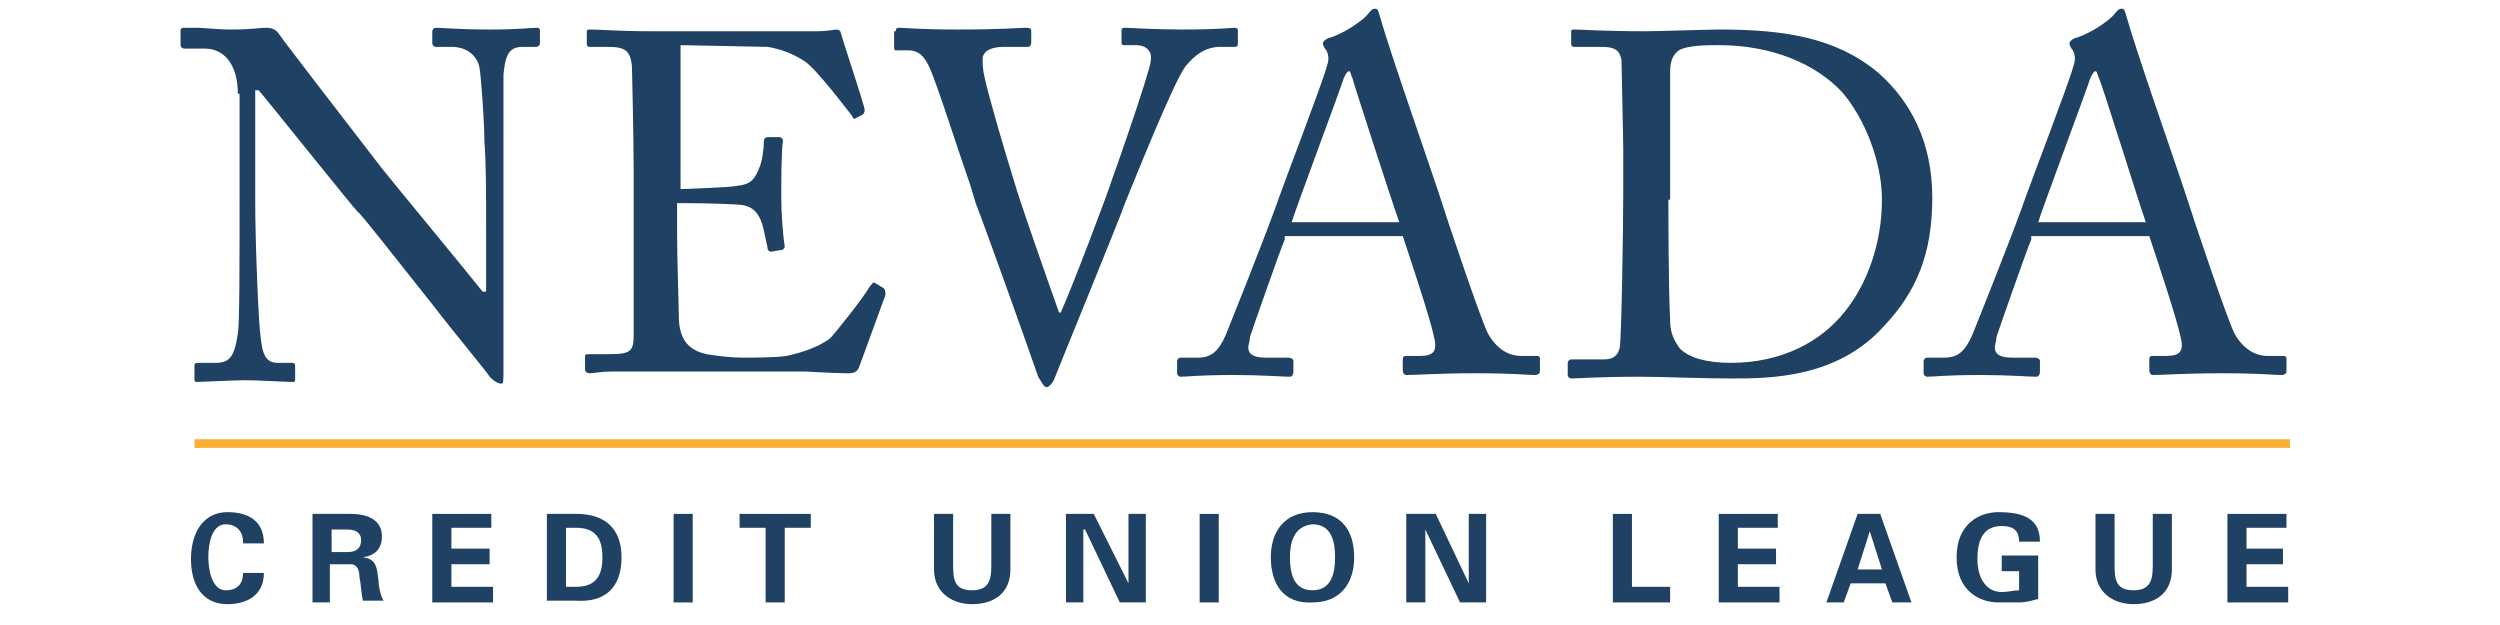
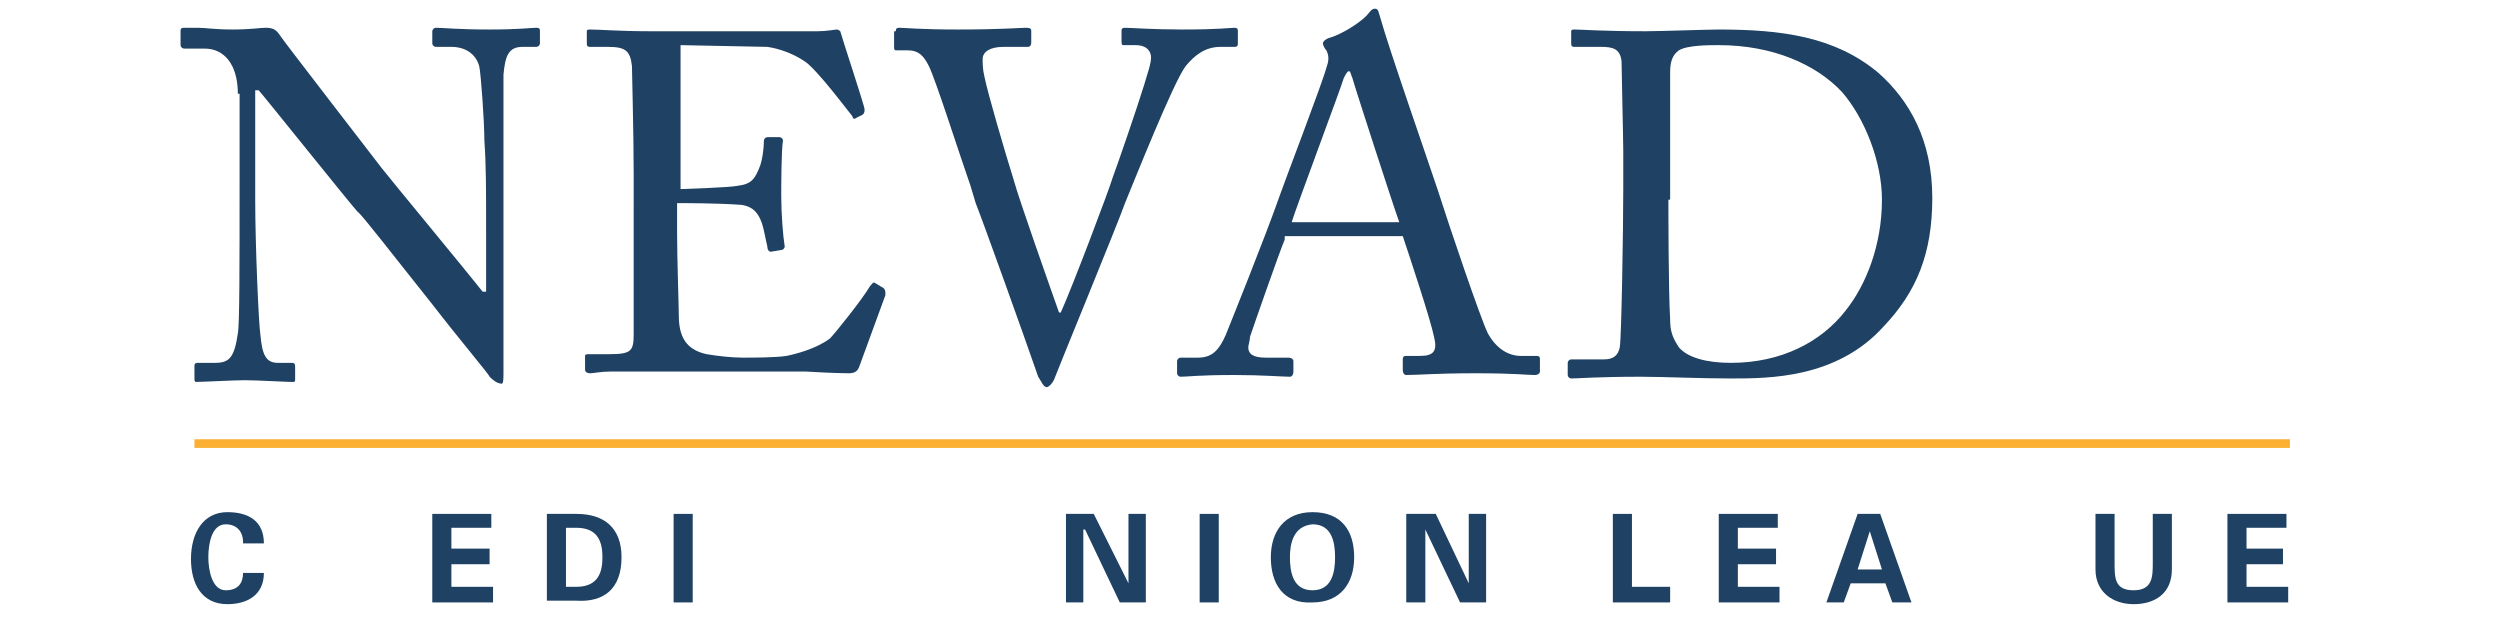
<svg xmlns="http://www.w3.org/2000/svg" id="Layer_1" x="0px" y="0px" viewBox="0 0 144 36" style="enable-background:new 0 0 144 36;" xml:space="preserve">
  <style type="text/css">	.st0{fill:#1E4164;}	.st1{fill:#FBB034;}</style>
  <g>
    <g>
      <path class="st0" d="M13.7,5.4c0-1.7-0.8-2.6-1.9-2.6l-1.2,0c-0.1,0-0.2-0.1-0.2-0.2V1.8c0-0.1,0-0.2,0.2-0.2c0.1,0,0.4,0,0.8,0   c0.4,0,1,0.1,2,0.1c1,0,1.6-0.1,1.9-0.1c0.4,0,0.6,0.1,0.8,0.4c0.1,0.2,5.6,7.3,5.9,7.7c0.3,0.4,5.1,6.2,5.8,7.1H28v-3.4   c0-2.5,0-3.9-0.1-5.3c0-1.1-0.2-3.9-0.3-4.3c-0.2-0.7-0.8-1.1-1.6-1.1h-0.9c-0.1,0-0.2-0.1-0.2-0.2V1.8c0-0.1,0.1-0.2,0.2-0.2   c0.4,0,1.3,0.1,3.1,0.1c1.7,0,2.4-0.1,2.7-0.1c0.2,0,0.2,0.1,0.2,0.2v0.7c0,0.1-0.1,0.2-0.2,0.2h-0.8c-0.8,0-1,0.5-1.1,1.6   C29,6.2,29,8.9,29,10.8v10.6c0,0.4,0,0.7-0.1,0.7c-0.3,0-0.6-0.3-0.7-0.4c0-0.1-1.7-2.1-3.4-4.3c-2-2.5-4-5.1-4.2-5.2   c-0.3-0.3-5.5-6.8-5.7-7h-0.2v6.3c0,2.6,0.2,7.2,0.3,7.8c0.1,1.1,0.3,1.6,1,1.6h0.8c0.2,0,0.2,0.1,0.2,0.3v0.6   c0,0.2,0,0.2-0.2,0.2c-0.3,0-2-0.1-2.7-0.1c-0.6,0-2.5,0.1-2.8,0.1c-0.1,0-0.1-0.1-0.1-0.2v-0.7c0-0.1,0-0.2,0.2-0.2h1   c0.8,0,1.1-0.3,1.3-1.7c0.1-0.5,0.1-3.8,0.1-8.8V5.4z" />
      <path class="st0" d="M38.9,10.9c0.2,0,3.2-0.1,3.6-0.2c0.8-0.1,1-0.4,1.3-1.2C43.9,9.2,44,8.6,44,8.1c0-0.1,0.1-0.2,0.2-0.2l0.7,0   c0.1,0,0.2,0.1,0.2,0.2C45,8.6,45,10.9,45,11.3c0,1,0.1,2.3,0.2,2.9c0,0.1-0.1,0.2-0.2,0.2l-0.6,0.1c-0.1,0-0.2-0.1-0.2-0.3   c-0.1-0.4-0.2-1-0.3-1.3c-0.2-0.6-0.5-1-1.2-1.1c-1.3-0.1-3.3-0.1-3.7-0.1v1.7c0,1.5,0.1,4.3,0.1,4.8c0,1.5,0.7,2,1.6,2.2   c0.6,0.1,1.4,0.2,2.1,0.2c0.5,0,1.9,0,2.5-0.1c0.5-0.1,1.7-0.4,2.5-1c0.3-0.3,1.9-2.3,2.3-3c0.1-0.1,0.2-0.3,0.3-0.2l0.5,0.3   c0.1,0.1,0.1,0.2,0.1,0.4l-1.5,4.1c-0.1,0.3-0.3,0.4-0.6,0.4c-0.1,0-0.8,0-2.5-0.1c-1.7,0-4.4,0-8.8,0c-1,0-1.8,0-2.4,0   c-0.6,0-1,0.1-1.2,0.1c-0.2,0-0.3-0.1-0.3-0.2v-0.8c0-0.1,0.1-0.1,0.3-0.1h1.1c1.3,0,1.4-0.2,1.4-1.2v-6.7V10   c0-2.3-0.1-5.9-0.1-6.2c-0.1-0.9-0.4-1.1-1.4-1.1h-1c-0.1,0-0.2,0-0.2-0.2V1.8c0-0.1,0.1-0.1,0.2-0.1c0.6,0,1.6,0.1,3.5,0.1h1.2   c2.8,0,5.6,0,8.4,0c0.5,0,1-0.1,1.1-0.1c0.1,0,0.2,0.1,0.2,0.1c0.1,0.4,1.4,4.3,1.4,4.5c0,0.1,0,0.2-0.1,0.3l-0.4,0.2   c-0.1,0.1-0.2,0-0.2-0.1c-0.1-0.1-2.1-2.8-2.8-3.2c-0.6-0.4-1.4-0.7-2.1-0.8l-5-0.1V10.9z" />
      <path class="st0" d="M51.6,1.8c0-0.1,0-0.2,0.2-0.2c0.3,0,1.2,0.1,3.4,0.1c2.4,0,3.6-0.1,3.9-0.1c0.3,0,0.3,0.1,0.3,0.2v0.6   c0,0.1,0,0.3-0.2,0.3h-1.4c-0.8,0-1.2,0.3-1.2,0.7c0,0.2,0,0.6,0.1,1c0.2,1,1.2,4.4,1.7,6c0.3,1.1,2,5.9,2.6,7.6h0.1   c0.6-1.3,2.8-7.1,3-7.8c0.3-0.8,1.4-4,1.8-5.3c0.2-0.7,0.4-1.2,0.4-1.6c0-0.3-0.2-0.7-0.9-0.7h-0.7c-0.1,0-0.1-0.1-0.1-0.3V1.8   c0-0.1,0-0.2,0.2-0.2c0.3,0,1.6,0.1,3.3,0.1c2.1,0,2.8-0.1,3-0.1c0.2,0,0.2,0.1,0.2,0.2v0.7c0,0.1,0,0.2-0.2,0.2h-0.8   c-0.9,0-1.5,0.5-2,1.1c-0.7,0.9-3,6.7-3.5,7.9c-0.3,0.9-4,9.9-4.1,10.2c-0.1,0.2-0.3,0.4-0.4,0.4c-0.2,0-0.3-0.3-0.5-0.6   c-0.9-2.6-3.2-9-3.6-10l-0.3-1c-0.7-2-2-6.1-2.4-6.9c-0.3-0.6-0.6-0.9-1.2-0.9h-0.7c-0.1,0-0.1-0.1-0.1-0.2V1.8z" />
      <path class="st0" d="M74,13.8c-0.3,0.7-1.8,5-2,5.6c0,0.2-0.1,0.5-0.1,0.6c0,0.4,0.3,0.6,1,0.6h1.3c0.2,0,0.3,0.1,0.3,0.2v0.6   c0,0.2-0.1,0.3-0.2,0.3c-0.4,0-1.6-0.1-3.2-0.1c-2.1,0-2.7,0.1-3.1,0.1c-0.1,0-0.2-0.1-0.2-0.2v-0.7c0-0.1,0.1-0.2,0.2-0.2h1   c0.8,0,1.2-0.4,1.6-1.3c0.2-0.5,2.3-5.7,3.1-8c0.2-0.6,2.5-6.6,2.7-7.4c0.1-0.3,0.2-0.6,0-1c-0.1-0.1-0.2-0.3-0.2-0.4   c0-0.1,0.1-0.2,0.3-0.3c0.8-0.2,2-1,2.3-1.4c0.1-0.1,0.2-0.3,0.4-0.3c0.2,0,0.2,0.2,0.3,0.5c0.5,1.8,2.7,8.1,3.3,9.9   c0.7,2.2,2.5,7.5,2.9,8.3c0.5,0.9,1.2,1.3,1.9,1.3h0.9c0.2,0,0.2,0.1,0.2,0.2v0.7c0,0.1-0.1,0.2-0.3,0.2c-0.5,0-1.1-0.1-3.4-0.1   c-2.3,0-3.3,0.1-4,0.1c-0.1,0-0.2-0.1-0.2-0.3v-0.6c0-0.2,0.1-0.2,0.3-0.2h0.7c0.8,0,1-0.3,0.8-1.1c-0.2-1-1.4-4.6-1.8-5.8H74z    M80.6,12.8C80.3,12,78,4.9,77.9,4.5c-0.1-0.2-0.1-0.4-0.2-0.4c-0.1,0-0.2,0.2-0.3,0.4c-0.1,0.4-2.8,7.6-3,8.3H80.6z" />
      <path class="st0" d="M93.5,8.7c0-0.7-0.1-4.7-0.1-5.2c-0.1-0.7-0.5-0.8-1.2-0.8h-1.5c-0.1,0-0.2,0-0.2-0.2V1.8   c0-0.1,0.1-0.1,0.2-0.1c0.4,0,1.6,0.1,4.1,0.1c0.7,0,3.6-0.1,4.2-0.1c3.6,0,6.7,0.4,9.2,2.5c1.8,1.6,3.1,3.9,3.1,7.2   c0,3.2-0.9,5.4-2.8,7.4c-2.7,3-6.6,3-8.8,3c-1.8,0-3.9-0.1-5.2-0.1c-2.5,0-3.6,0.1-4,0.1c-0.1,0-0.2-0.1-0.2-0.2v-0.7   c0-0.1,0.1-0.2,0.2-0.2h1.9c0.5,0,0.8-0.2,0.9-0.7c0.1-0.6,0.2-6.9,0.2-9.1V8.7z M96.1,11.5c0,0.4,0,5.2,0.1,6.9   c0,0.6,0.1,1,0.5,1.6c0.5,0.6,1.6,0.9,3,0.9c2.9,0,5.2-1.2,6.6-3c1.2-1.5,2.1-3.8,2.1-6.4c0-2.2-1-4.7-2.3-6.2   c-1.5-1.6-4-2.7-7.1-2.7c-0.6,0-1.8,0-2.3,0.3c-0.4,0.3-0.5,0.7-0.5,1.3c0,1.2,0,4.9,0,5.3V11.5z" />
-       <path class="st0" d="M117,13.8c-0.3,0.7-1.8,5-2,5.6c0,0.2-0.1,0.5-0.1,0.6c0,0.4,0.3,0.6,1,0.6h1.3c0.2,0,0.3,0.1,0.3,0.2v0.6   c0,0.2-0.1,0.3-0.2,0.3c-0.4,0-1.6-0.1-3.2-0.1c-2.1,0-2.7,0.1-3.1,0.1c-0.1,0-0.2-0.1-0.2-0.2v-0.7c0-0.1,0.1-0.2,0.2-0.2h1   c0.8,0,1.2-0.4,1.6-1.3c0.2-0.5,2.3-5.7,3.1-8c0.2-0.6,2.5-6.6,2.7-7.4c0.1-0.3,0.2-0.6,0-1c-0.1-0.1-0.2-0.3-0.2-0.4   c0-0.1,0.1-0.2,0.3-0.3c0.8-0.2,2-1,2.3-1.4c0.1-0.1,0.2-0.3,0.4-0.3c0.2,0,0.2,0.2,0.3,0.5c0.5,1.8,2.7,8.1,3.3,9.9   c0.7,2.2,2.5,7.5,2.9,8.3c0.5,0.9,1.2,1.3,1.9,1.3h0.9c0.2,0,0.2,0.1,0.2,0.2v0.7c0,0.1-0.1,0.2-0.3,0.2c-0.5,0-1.1-0.1-3.4-0.1   c-2.3,0-3.3,0.1-4,0.1c-0.1,0-0.2-0.1-0.2-0.3v-0.6c0-0.2,0.1-0.2,0.3-0.2h0.7c0.8,0,1-0.3,0.8-1.1c-0.2-1-1.4-4.6-1.8-5.8H117z    M123.6,12.8c-0.3-0.8-2.5-7.9-2.7-8.3c-0.1-0.2-0.1-0.4-0.2-0.4c-0.1,0-0.2,0.2-0.3,0.4c-0.1,0.4-2.8,7.6-3,8.3H123.6z" />
    </g>
    <g>
      <path class="st0" d="M14,31.2c0-0.5-0.3-1-1-1c-0.8,0-1,1.1-1,1.9c0,0.7,0.2,1.9,1,1.9c0.7,0,1-0.4,1-1h1.2c0,1.3-1,1.8-2.1,1.8   c-1.5,0-2.1-1.2-2.1-2.6c0-1.5,0.7-2.7,2.1-2.7c1.2,0,2.1,0.5,2.1,1.8H14z" />
-       <path class="st0" d="M19.1,34.7H18v-5.1h2.2c0.9,0,1.8,0.3,1.8,1.3c0,0.7-0.4,1.1-1.1,1.2v0c0.8,0.1,0.8,0.6,0.9,1.3   c0,0.3,0.1,0.9,0.3,1.2h-1.2c-0.1-0.5-0.1-0.9-0.2-1.4c0-0.3-0.1-0.7-0.5-0.7h-1.2V34.7z M19.1,31.8H20c0.5,0,0.8-0.2,0.8-0.7   c0-0.4-0.3-0.6-0.8-0.6h-0.9V31.8z" />
      <polygon class="st0" points="24.9,29.6 28.3,29.6 28.3,30.4 26,30.4 26,31.6 28.2,31.6 28.2,32.5 26,32.5 26,33.8 28.4,33.8    28.4,34.7 24.9,34.7   " />
      <path class="st0" d="M31.5,29.6h1.7c1.6,0,2.6,0.8,2.6,2.5c0,1.8-1,2.6-2.6,2.5h-1.7V29.6z M32.6,33.8h0.6c1.3,0,1.5-0.9,1.5-1.7   c0-0.8-0.2-1.7-1.5-1.7h-0.6V33.8z" />
      <rect x="38.8" y="29.6" class="st0" width="1.1" height="5.1" />
-       <polygon class="st0" points="42.6,29.6 46.7,29.6 46.7,30.4 45.2,30.4 45.2,34.7 44.1,34.7 44.1,30.4 42.6,30.4   " />
-       <path class="st0" d="M58.2,29.6v3.2c0,1.4-1,2-2.2,2c-1.2,0-2.2-0.7-2.2-2v-3.2h1.1v2.8c0,0.9,0,1.6,1.1,1.6   c1.1,0,1.1-0.8,1.1-1.6v-2.8H58.2z" />
      <polygon class="st0" points="64.5,34.7 62.5,30.5 62.4,30.5 62.4,34.7 61.4,34.7 61.4,29.6 63,29.6 65,33.6 65,33.6 65,29.6    66,29.6 66,34.7   " />
      <rect x="69.1" y="29.6" class="st0" width="1.1" height="5.1" />
      <path class="st0" d="M73.2,32.1c0-1.5,0.8-2.6,2.4-2.6c1.7,0,2.4,1.1,2.4,2.6c0,1.5-0.8,2.6-2.4,2.6   C73.9,34.8,73.2,33.6,73.2,32.1 M74.3,32.1c0,0.9,0.2,1.9,1.3,1.9c1.1,0,1.3-1,1.3-1.9c0-0.9-0.2-1.9-1.3-1.9   C74.5,30.3,74.3,31.3,74.3,32.1" />
      <polygon class="st0" points="84.1,34.7 82.1,30.5 82.1,30.5 82.1,34.7 81,34.7 81,29.6 82.7,29.6 84.6,33.6 84.6,33.6 84.6,29.6    85.6,29.6 85.6,34.7   " />
      <polygon class="st0" points="92.9,34.7 92.9,29.6 94,29.6 94,33.8 96.2,33.8 96.2,34.7   " />
      <polygon class="st0" points="99,29.6 102.4,29.6 102.4,30.4 100.1,30.4 100.1,31.6 102.3,31.6 102.3,32.5 100.1,32.5 100.1,33.8    102.5,33.8 102.5,34.7 99,34.7   " />
      <path class="st0" d="M105.2,34.7l1.8-5.1h1.3l1.8,5.1H109l-0.4-1.1h-2l-0.4,1.1H105.2z M108.4,32.8l-0.7-2.2h0l-0.7,2.2H108.4z" />
-       <path class="st0" d="M115.3,32.8V32h2.1v2.5c-0.4,0.1-0.7,0.2-1.1,0.2c-0.2,0-0.5,0-1.2,0c-1,0-2.4-0.6-2.4-2.6   c0-2,1.4-2.6,2.4-2.6c1.5,0,2.4,0.4,2.4,1.7h-1.2c0-0.7-0.4-0.9-1-0.9c-1,0-1.4,0.7-1.4,1.9c0,1.1,0.5,1.9,1.4,1.9   c0.4,0,0.7-0.1,1-0.1v-1.1H115.3z" />
      <path class="st0" d="M125.1,29.6v3.2c0,1.4-1,2-2.2,2c-1.2,0-2.2-0.7-2.2-2v-3.2h1.1v2.8c0,0.9,0,1.6,1.1,1.6   c1.1,0,1.1-0.8,1.1-1.6v-2.8H125.1z" />
      <polygon class="st0" points="128.3,29.6 131.7,29.6 131.7,30.4 129.4,30.4 129.4,31.6 131.5,31.6 131.5,32.5 129.4,32.5    129.4,33.8 131.8,33.8 131.8,34.7 128.3,34.7   " />
    </g>
    <rect x="11.2" y="25.3" class="st1" width="120.7" height="0.5" />
  </g>
</svg>